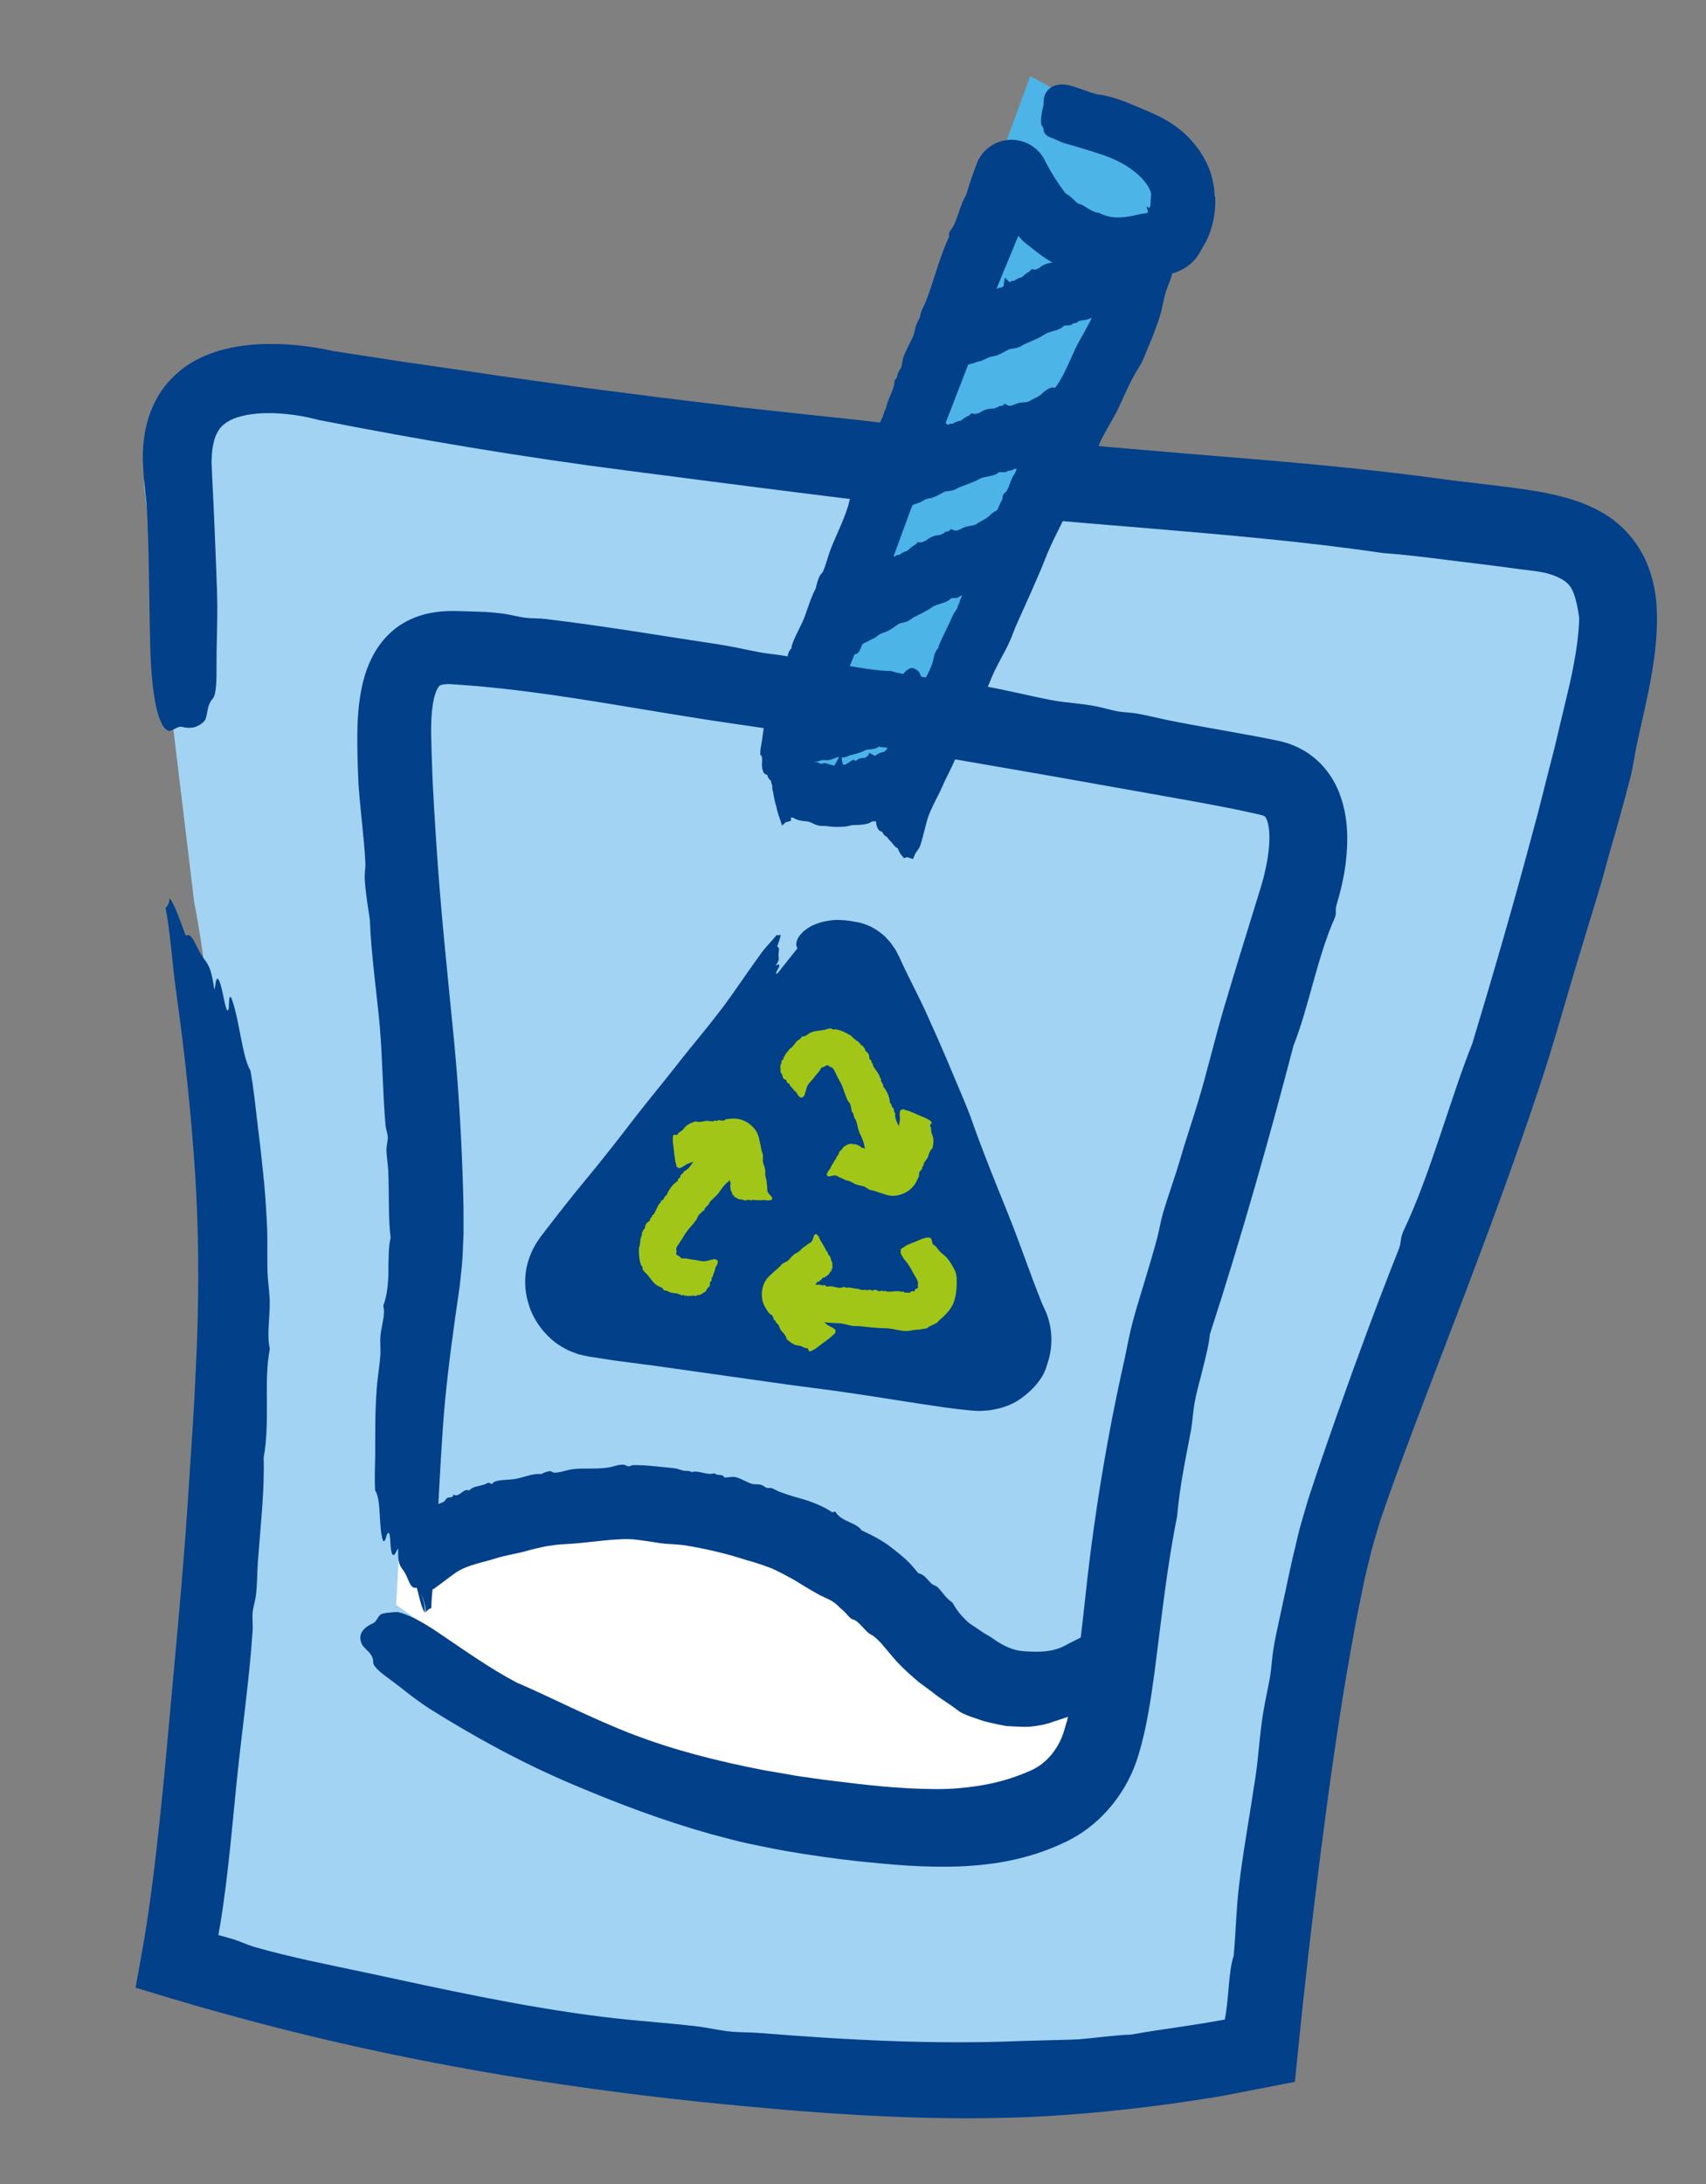
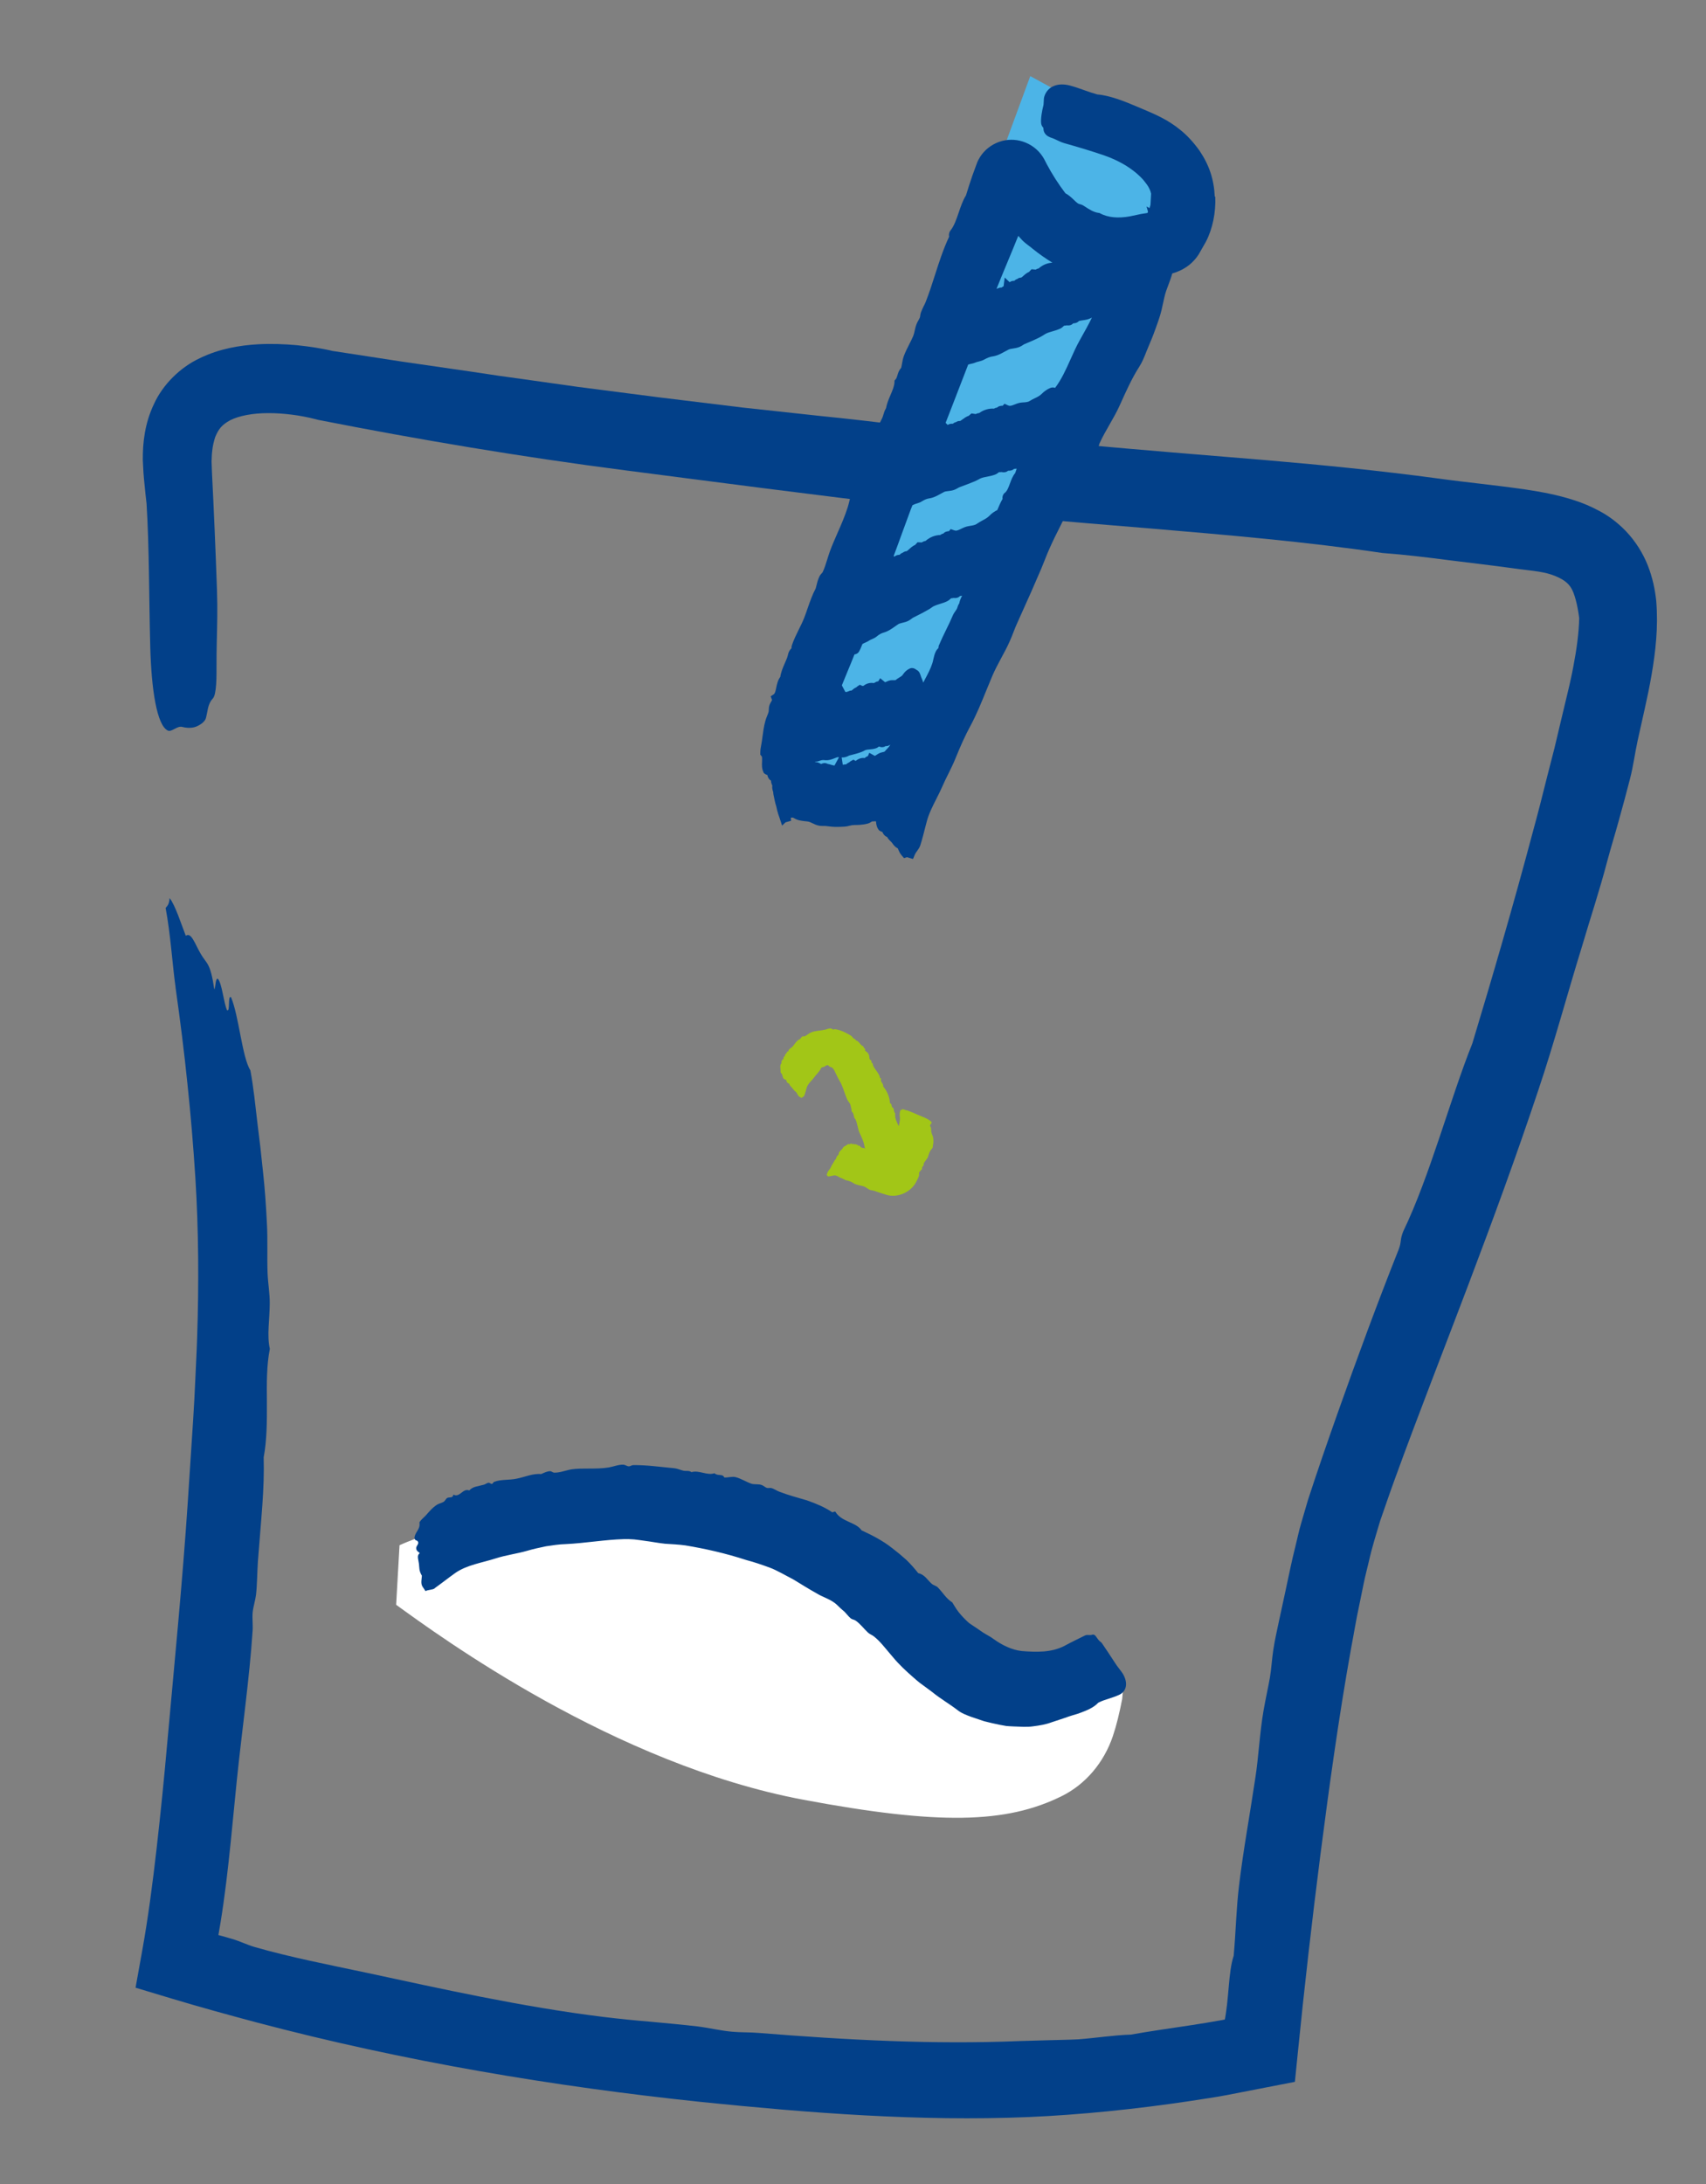
<svg xmlns="http://www.w3.org/2000/svg" width="100" height="128" viewBox="0 0 100 128" fill="none">
  <rect x="0" y="0" width="100" height="128" fill="#808080" stroke="none" />
  <g id="Layer_1" clip-path="url(#clip0_3801_6159)">
-     <path id="Vector" d="M11.394 52.937C11.394 52.937 13.846 64.612 12.877 83.024C12.399 92.163 10.92 109.155 9.735 115.579C9.735 115.579 45.627 126.599 72.679 120.854C72.679 120.854 74.004 97.01 76.724 89.23C80.422 78.654 89.228 61.182 93.385 41.615C95.597 31.206 90.997 31.996 82.968 30.999C70.233 29.422 43.343 28.289 18.119 22.886C18.119 22.886 8.071 19.833 8.454 28.555L11.391 52.937L11.394 52.937Z" fill="#A2D3F3" />
    <path id="Vector_2" d="M10.287 57.852C10.573 59.876 10.807 61.743 10.992 63.57C11.186 65.394 11.333 67.186 11.454 69.069C11.643 72.112 11.661 75.256 11.554 78.43C11.531 79.224 11.482 80.018 11.45 80.814C11.414 81.609 11.374 82.407 11.322 83.211C11.216 84.818 11.114 86.425 11.008 88.025C10.703 92.644 10.201 97.726 9.795 102.248C9.617 104.266 9.412 106.291 9.182 108.316C8.952 110.336 8.688 112.371 8.34 114.303L7.946 116.495L10.055 117.13C11.742 117.638 13.358 118.08 15.012 118.523C23.665 120.814 32.497 122.293 41.141 123.196C47.456 123.841 53.896 124.342 60.272 124.077C63.333 123.948 66.658 123.601 69.713 123.144C70.444 123.026 71.177 122.93 71.921 122.787C72.664 122.64 73.424 122.492 74.217 122.34L75.902 122.013L76.078 120.27C76.457 116.486 76.898 112.614 77.401 108.679C77.909 104.745 78.459 100.718 79.191 96.635C79.355 95.781 79.492 94.91 79.677 94.067L79.937 92.794C80.024 92.368 80.131 91.964 80.23 91.546C80.417 90.697 80.662 89.943 80.895 89.149C81.186 88.318 81.464 87.493 81.768 86.664C83.155 82.85 84.638 79.082 86.068 75.301C87.5 71.521 88.891 67.734 90.171 63.892C91.115 61.087 91.875 58.236 92.727 55.483C93.212 53.827 93.759 52.201 94.198 50.52C94.418 49.693 94.667 48.898 94.888 48.093C95.109 47.289 95.333 46.484 95.543 45.656C95.735 44.927 95.83 44.156 95.99 43.42L96.412 41.528C96.553 40.897 96.695 40.221 96.81 39.55C97.041 38.2 97.21 36.792 97.083 35.216C97.011 34.544 96.869 33.858 96.593 33.151C96.317 32.445 95.874 31.723 95.289 31.114C94.839 30.65 94.322 30.254 93.8 29.975C93.283 29.692 92.763 29.471 92.266 29.316C91.264 28.99 90.334 28.829 89.438 28.691C87.645 28.429 85.961 28.275 84.31 28.045C80.857 27.58 77.438 27.244 74.101 26.96C67.041 26.38 59.632 25.792 53.051 24.945C51.347 24.731 49.68 24.539 48.081 24.379C46.484 24.206 44.956 24.04 43.541 23.887C41.725 23.666 40.145 23.472 38.607 23.285C37.07 23.086 35.571 22.893 33.909 22.679C32.89 22.536 31.84 22.39 30.79 22.24C29.739 22.097 28.685 21.948 27.665 21.788C26.287 21.587 24.921 21.39 23.558 21.193C22.199 20.983 20.847 20.774 19.498 20.569L19.622 20.6C19.391 20.54 19.229 20.509 19.038 20.47C18.854 20.434 18.673 20.401 18.488 20.372C18.125 20.313 17.757 20.27 17.392 20.231C16.657 20.165 15.913 20.137 15.156 20.176C14.051 20.238 12.857 20.435 11.71 20.994C10.563 21.528 9.538 22.545 9.025 23.679C8.484 24.81 8.361 25.96 8.371 26.963C8.385 27.21 8.398 27.454 8.409 27.694C8.424 27.918 8.445 28.121 8.465 28.333C8.505 28.75 8.547 29.145 8.591 29.521C8.753 32.144 8.731 35.007 8.808 37.927C8.875 40.393 9.19 42.497 9.831 42.813C10.04 42.935 10.37 42.535 10.668 42.6C10.863 42.654 11.126 42.684 11.38 42.623C11.506 42.595 11.635 42.526 11.744 42.458C11.854 42.39 11.956 42.299 12.031 42.18C12.072 42.116 12.103 41.954 12.139 41.776C12.17 41.601 12.207 41.407 12.269 41.264C12.421 40.899 12.521 41.008 12.599 40.647C12.736 40.016 12.671 39.163 12.704 37.753C12.729 36.646 12.758 35.705 12.719 34.596C12.637 32.27 12.543 30.005 12.426 27.715L12.401 27.05C12.415 26.864 12.41 26.663 12.432 26.491C12.464 26.138 12.539 25.844 12.619 25.602C12.814 25.154 12.982 24.907 13.498 24.627C14.007 24.369 14.819 24.213 15.708 24.212C16.155 24.21 16.621 24.242 17.094 24.301C17.331 24.328 17.566 24.369 17.798 24.412L18.141 24.482L18.42 24.549L18.631 24.604C24.566 25.771 30.582 26.783 36.612 27.561C41.978 28.253 47.883 29.036 53.419 29.673C58.013 30.208 62.693 30.581 67.337 30.965C71.977 31.357 76.6 31.753 81.028 32.409C82.386 32.512 83.582 32.658 84.905 32.829C86.194 32.993 87.487 33.135 88.773 33.319C89.549 33.427 90.337 33.475 90.93 33.674C91.272 33.789 91.55 33.93 91.732 34.066C91.917 34.206 92.01 34.321 92.103 34.474C92.286 34.775 92.465 35.415 92.567 36.223C92.551 37.082 92.417 38.062 92.224 39.063C92.179 39.311 92.124 39.568 92.069 39.822C92.013 40.076 91.958 40.333 91.888 40.608C91.758 41.149 91.629 41.69 91.5 42.231C91.37 42.776 91.244 43.317 91.114 43.861L90.696 45.489C90.424 46.577 90.151 47.664 89.854 48.74C88.706 53.06 87.473 57.284 86.304 61.153C85.026 64.332 83.823 68.912 82.253 72.168C82.049 72.677 82.165 72.749 81.991 73.215C80.754 76.327 79.558 79.566 78.388 82.875C77.802 84.536 77.226 86.197 76.667 87.916L76.266 89.289C76.131 89.746 76.043 90.187 75.931 90.636C75.702 91.534 75.533 92.411 75.34 93.292C75.219 93.857 75.096 94.431 74.97 95.002C74.851 95.573 74.719 96.143 74.636 96.701C74.552 97.247 74.531 97.765 74.44 98.307C74.329 98.934 74.174 99.612 74.064 100.258C73.829 101.624 73.78 102.955 73.578 104.236C73.266 106.339 72.878 108.425 72.63 110.5C72.463 111.859 72.441 113.248 72.314 114.626C71.987 115.603 72.058 117.119 71.762 118.537C71.762 118.938 71.743 119.36 71.715 119.817L73.311 118.036C71.145 118.576 68.41 118.86 66.287 119.245C65.278 119.277 64.271 119.439 63.21 119.521C62.638 119.55 62.066 119.557 61.489 119.573C60.912 119.589 60.332 119.605 59.742 119.623C54.718 119.831 49.615 119.56 44.47 119.146C43.966 119.101 43.418 119.123 42.895 119.073C42.216 119.012 41.548 118.845 40.855 118.76C39.959 118.657 39.054 118.576 38.14 118.49C37.226 118.415 36.306 118.322 35.382 118.21C30.579 117.62 25.712 116.526 21.541 115.631C19.323 115.16 16.997 114.709 14.917 114.108C14.476 113.981 14.1 113.782 13.586 113.63C12.849 113.411 12.049 113.213 11.316 113.028L12.558 115.073C12.611 114.664 12.663 114.261 12.714 113.874C13.304 110.833 13.567 107.404 13.879 104.364C14.171 101.51 14.625 98.366 14.807 95.58C14.832 95.23 14.778 94.866 14.81 94.503C14.837 94.202 14.97 93.771 15.006 93.48C15.075 92.885 15.072 92.163 15.119 91.495C15.302 89.035 15.509 87.305 15.456 85.409C15.648 84.385 15.648 83.279 15.645 82.189C15.634 81.096 15.623 80.025 15.817 79.053C15.635 78.277 15.81 77.297 15.812 76.379C15.815 75.807 15.709 75.225 15.685 74.621C15.648 73.71 15.699 72.634 15.645 71.692C15.593 70.65 15.523 69.631 15.415 68.665C15.318 67.696 15.213 66.778 15.102 65.93C14.971 64.832 14.864 63.717 14.675 62.727C14.195 61.986 14.001 59.514 13.541 58.445C13.333 58.313 13.511 59.318 13.31 59.21C13.107 58.771 13.01 57.589 12.762 57.36C12.617 57.353 12.648 57.834 12.563 57.992C12.324 56.37 12.114 56.513 11.759 55.892C11.42 55.309 11.214 54.615 10.89 54.844C10.744 54.456 10.585 54.028 10.434 53.623C10.278 53.231 10.11 52.841 9.941 52.635C9.931 52.773 9.905 52.92 9.863 53C9.819 53.09 9.765 53.15 9.708 53.212C9.999 54.758 10.108 56.562 10.29 57.849L10.287 57.852Z" fill="#024089" />
    <path id="Vector_3" d="M23.224 94.056C25.78 95.906 36.008 103.404 47.095 105.48C55.024 106.965 58.992 106.882 62.252 105.258C63.629 104.573 64.71 103.303 65.234 101.746C65.442 101.131 65.617 100.403 65.778 99.581L65.844 98.849C65.844 98.849 60.742 102.772 54.892 96.601C41.286 82.259 23.419 90.562 23.419 90.562L23.221 94.049L23.224 94.056Z" fill="white" />
    <path id="Vector_4" d="M60.39 4.461L45.425 45.148L52.901 48.727L69.513 9.432L60.39 4.461Z" fill="#4CB4E7" />
    <path id="Vector_5" d="M71.206 11.528C71.158 10.508 70.883 9.679 70.31 8.828C69.951 8.327 69.556 7.904 69.175 7.605C68.456 7.013 67.696 6.693 66.958 6.381L66.665 6.257C65.943 5.947 65.034 5.587 64.321 5.536C64.084 5.472 63.84 5.386 63.58 5.295C63.307 5.196 63.022 5.096 62.722 5.014C62.002 4.823 61.415 5.064 61.222 5.632C61.186 5.742 61.182 5.855 61.179 5.965C61.174 6.052 61.173 6.139 61.154 6.205C61.09 6.451 60.99 6.95 61.031 7.248C61.05 7.363 61.111 7.439 61.155 7.485C61.161 7.499 61.16 7.508 61.163 7.538C61.168 7.6 61.171 7.703 61.245 7.813C61.36 7.982 61.519 8.039 61.657 8.086C61.711 8.104 61.77 8.126 61.835 8.157L61.928 8.201C62.074 8.273 62.223 8.344 62.405 8.396C63.241 8.63 63.99 8.859 64.69 9.096C65.342 9.323 65.932 9.625 66.392 9.976C66.607 10.135 66.808 10.315 66.999 10.523C67.15 10.711 67.296 10.885 67.374 11.064C67.421 11.155 67.454 11.252 67.474 11.354L67.438 12.004C67.416 12.073 67.397 12.139 67.382 12.196L67.206 12.103L67.292 12.408C67.292 12.408 67.28 12.432 67.276 12.445L67.26 12.482C67.158 12.496 67.034 12.514 66.882 12.542L66.24 12.678C65.549 12.807 64.947 12.75 64.493 12.509L64.444 12.482L64.389 12.477C64.096 12.431 63.873 12.288 63.567 12.089L63.528 12.063C63.442 12.007 63.354 11.979 63.281 11.96C63.253 11.951 63.209 11.941 63.178 11.918C63.099 11.863 63.022 11.788 62.942 11.71C62.805 11.578 62.653 11.435 62.449 11.326C62.039 10.785 61.662 10.195 61.358 9.621L61.201 9.316C61.173 9.265 61.142 9.217 61.111 9.169C60.977 8.966 60.8 8.779 60.603 8.632C59.794 8.032 58.719 8.046 57.929 8.666C57.745 8.811 57.576 8.997 57.448 9.199C57.373 9.315 57.322 9.42 57.285 9.507L56.998 10.29C56.862 10.682 56.737 11.075 56.622 11.452C56.437 11.743 56.318 12.101 56.2 12.445C56.067 12.838 55.931 13.242 55.713 13.511L55.675 13.569C55.613 13.689 55.619 13.8 55.635 13.872C55.296 14.589 55.045 15.368 54.802 16.125C54.636 16.644 54.465 17.178 54.264 17.687C54.231 17.771 54.191 17.855 54.148 17.935C54.089 18.056 54.029 18.18 53.982 18.311C53.959 18.377 53.947 18.45 53.937 18.517C53.934 18.553 53.927 18.591 53.919 18.61C53.902 18.657 53.872 18.702 53.849 18.749C53.81 18.813 53.776 18.878 53.747 18.943C53.678 19.099 53.644 19.257 53.613 19.393C53.59 19.508 53.564 19.612 53.527 19.699C53.458 19.861 53.379 20.019 53.297 20.177C53.191 20.387 53.08 20.607 52.992 20.835C52.928 21 52.897 21.169 52.87 21.328C52.856 21.411 52.842 21.49 52.823 21.563C52.695 21.694 52.644 21.86 52.607 21.986C52.579 22.081 52.552 22.169 52.505 22.223L52.433 22.307L52.429 22.42C52.42 22.629 52.313 22.881 52.199 23.149C52.092 23.401 51.981 23.66 51.935 23.927C51.855 24.056 51.815 24.185 51.781 24.305C51.763 24.368 51.744 24.431 51.716 24.493C51.68 24.57 51.641 24.645 51.602 24.722C51.531 24.855 51.458 24.99 51.402 25.143C51.236 25.588 51.05 26.037 50.872 26.473C50.669 26.966 50.459 27.474 50.274 27.984C50.244 28.062 50.234 28.139 50.225 28.2C50.223 28.229 50.215 28.273 50.211 28.286C50.199 28.317 50.169 28.36 50.139 28.405C50.094 28.472 50.042 28.545 50.005 28.639C49.91 28.863 49.854 29.097 49.798 29.325C49.766 29.458 49.731 29.594 49.691 29.726C49.527 30.248 49.304 30.758 49.084 31.256C48.925 31.623 48.771 31.968 48.647 32.309C48.591 32.466 48.541 32.626 48.491 32.787C48.405 33.063 48.323 33.324 48.216 33.544C48.208 33.556 48.194 33.568 48.184 33.58C48.141 33.628 48.08 33.69 48.032 33.786C47.937 33.981 47.886 34.194 47.84 34.383L47.815 34.484C47.617 34.852 47.476 35.262 47.337 35.66C47.271 35.852 47.206 36.043 47.135 36.221C47.051 36.437 46.941 36.656 46.826 36.888C46.676 37.192 46.522 37.504 46.419 37.818C46.4 37.881 46.395 37.939 46.393 37.997C46.355 38.032 46.308 38.08 46.274 38.142C46.22 38.237 46.194 38.338 46.174 38.427C46.163 38.468 46.153 38.512 46.136 38.553C46.09 38.675 46.041 38.783 45.997 38.883C45.887 39.138 45.78 39.384 45.739 39.668C45.588 39.871 45.541 40.109 45.501 40.303C45.46 40.503 45.432 40.63 45.352 40.694L45.174 40.81L45.255 41.024C45.253 41.04 45.223 41.086 45.208 41.117C45.173 41.179 45.127 41.255 45.1 41.343C45.069 41.441 45.066 41.538 45.063 41.615C45.059 41.653 45.062 41.696 45.053 41.718C45.033 41.797 45.001 41.874 44.967 41.956C44.93 42.052 44.888 42.152 44.864 42.247C44.772 42.578 44.73 42.907 44.691 43.201L44.66 43.428C44.651 43.498 44.638 43.568 44.625 43.638C44.596 43.788 44.565 43.947 44.567 44.111L44.566 44.231L44.645 44.322C44.68 44.364 44.672 44.519 44.669 44.635C44.658 44.818 44.649 45.031 44.741 45.23L44.776 45.31L44.849 45.362C44.873 45.38 44.919 45.407 44.982 45.423C44.999 45.521 45.038 45.628 45.143 45.718L45.195 45.752C45.193 45.775 45.195 45.794 45.199 45.82L45.205 45.856C45.225 45.955 45.25 46.006 45.27 46.03C45.261 46.104 45.258 46.172 45.285 46.3C45.302 46.36 45.315 46.397 45.325 46.43C45.324 46.517 45.344 46.612 45.37 46.721L45.406 46.893C45.433 47.025 45.452 47.104 45.51 47.287L45.516 47.323C45.542 47.435 45.56 47.524 45.615 47.704C45.63 47.747 45.659 47.824 45.684 47.904L45.844 48.387L46.046 48.195L46.371 48.105L46.355 47.922C46.384 47.925 46.413 47.921 46.446 47.914C46.462 47.916 46.513 47.927 46.553 47.953C46.751 48.081 46.969 48.103 47.183 48.129C47.26 48.136 47.337 48.143 47.41 48.159C47.461 48.17 47.535 48.206 47.61 48.242C47.727 48.298 47.861 48.365 48.01 48.391C48.102 48.409 48.193 48.407 48.27 48.408C48.309 48.408 48.348 48.405 48.387 48.409C48.438 48.413 48.489 48.418 48.54 48.426C48.668 48.441 48.799 48.459 48.938 48.462C49.151 48.464 49.339 48.459 49.521 48.446C49.622 48.439 49.712 48.415 49.791 48.396C49.837 48.384 49.887 48.372 49.943 48.364C50.031 48.353 50.121 48.351 50.212 48.35C50.264 48.348 50.312 48.349 50.377 48.345C50.54 48.331 50.704 48.313 50.866 48.269C50.962 48.242 51.034 48.194 51.089 48.16C51.099 48.155 51.11 48.146 51.12 48.14L51.136 48.142C51.175 48.142 51.227 48.143 51.289 48.133C51.305 48.134 51.327 48.136 51.349 48.142C51.358 48.268 51.371 48.441 51.489 48.61L51.526 48.662L51.578 48.695C51.617 48.722 51.667 48.745 51.724 48.76C51.749 48.837 51.8 48.925 51.896 48.999L51.945 49.029C51.964 49.037 51.983 49.045 52.001 49.054C52.053 49.158 52.131 49.233 52.184 49.287C52.208 49.308 52.232 49.333 52.258 49.361C52.285 49.389 52.305 49.417 52.322 49.444C52.388 49.535 52.466 49.639 52.63 49.727C52.629 49.731 52.632 49.737 52.635 49.741C52.679 49.855 52.735 49.996 52.852 50.132L52.992 50.294L53.162 50.238C53.188 50.24 53.213 50.252 53.241 50.261L53.518 50.344L53.63 50.076C53.654 50.017 53.703 49.947 53.754 49.88C53.828 49.777 53.905 49.668 53.946 49.539C54.059 49.184 54.14 48.858 54.219 48.548C54.254 48.415 54.285 48.286 54.323 48.15C54.441 47.698 54.658 47.268 54.889 46.814C55.015 46.567 55.141 46.313 55.255 46.052C55.353 45.824 55.468 45.592 55.586 45.357C55.732 45.06 55.882 44.757 56.003 44.457C56.311 43.693 56.585 43.093 56.872 42.563C57.24 41.882 57.531 41.164 57.813 40.468C57.93 40.178 58.049 39.892 58.169 39.608C58.32 39.253 58.51 38.902 58.693 38.559C58.867 38.239 59.046 37.906 59.196 37.563C59.273 37.396 59.34 37.214 59.411 37.036C59.479 36.861 59.546 36.687 59.623 36.522L59.881 35.947C60.256 35.118 60.641 34.257 61.03 33.341C61.104 33.163 61.175 32.986 61.247 32.804C61.335 32.58 61.423 32.355 61.523 32.138C61.722 31.687 61.946 31.241 62.163 30.811C62.38 30.378 62.604 29.93 62.806 29.479C62.876 29.32 62.929 29.16 62.982 29.003C63.043 28.821 63.1 28.652 63.179 28.5C63.218 28.423 63.264 28.346 63.309 28.27C63.374 28.162 63.435 28.058 63.49 27.947C63.526 27.869 63.578 27.796 63.634 27.714C63.694 27.622 63.757 27.531 63.808 27.432C63.851 27.349 63.869 27.263 63.881 27.202C63.883 27.18 63.884 27.161 63.896 27.142C63.965 26.977 64.057 26.817 64.153 26.648C64.211 26.547 64.268 26.448 64.323 26.347C64.37 26.257 64.394 26.169 64.417 26.093C64.43 26.049 64.441 26.008 64.461 25.965C64.622 25.607 64.829 25.248 65.028 24.9C65.236 24.534 65.454 24.159 65.628 23.771L65.688 23.64C66.019 22.901 66.366 22.14 66.768 21.513C66.956 21.223 67.073 20.923 67.178 20.655C67.212 20.567 67.245 20.483 67.282 20.402C67.462 19.979 67.59 19.67 67.729 19.278L67.776 19.147C67.849 18.943 67.923 18.736 67.986 18.532C68.064 18.284 68.119 18.03 68.17 17.789C68.225 17.529 68.28 17.281 68.355 17.052C68.4 16.92 68.45 16.789 68.501 16.658C68.581 16.448 68.658 16.235 68.713 16.027C68.895 15.976 69.099 15.9 69.33 15.779C69.599 15.628 69.818 15.457 69.987 15.265C70.105 15.14 70.197 15.013 70.265 14.906L70.691 14.158C71.078 13.411 71.274 12.452 71.235 11.524L71.206 11.528ZM49.789 44.675C49.702 44.709 49.632 44.764 49.59 44.799C49.546 44.795 49.506 44.801 49.47 44.811C49.447 44.809 49.424 44.816 49.401 44.821L49.336 44.391C49.404 44.397 49.478 44.394 49.558 44.373C49.627 44.353 49.688 44.326 49.735 44.301C49.752 44.293 49.769 44.285 49.779 44.279L49.892 44.251C50.09 44.2 50.292 44.151 50.51 44.067C50.56 44.049 50.607 44.024 50.655 43.999C50.685 43.982 50.713 43.965 50.746 43.956C50.809 43.935 50.884 43.929 50.969 43.921C51.086 43.912 51.217 43.901 51.353 43.852C51.42 43.829 51.469 43.794 51.514 43.756C51.524 43.757 51.533 43.758 51.546 43.759C51.59 43.776 51.659 43.798 51.741 43.789C51.79 43.784 51.849 43.77 51.908 43.727C51.93 43.729 51.953 43.731 51.973 43.726C52.057 43.721 52.121 43.688 52.167 43.653C52.173 43.654 52.176 43.654 52.183 43.655C52.14 43.732 52.086 43.801 52.011 43.875C51.961 43.929 51.908 43.979 51.86 44.043C51.839 44.063 51.733 44.086 51.661 44.102C51.528 44.136 51.431 44.208 51.356 44.256C51.328 44.276 51.287 44.302 51.272 44.297L50.954 44.12L50.872 44.316C50.872 44.316 50.852 44.321 50.842 44.326C50.799 44.342 50.748 44.366 50.705 44.414C50.695 44.42 50.685 44.422 50.675 44.428C50.502 44.399 50.319 44.464 50.162 44.592C50.156 44.591 50.149 44.59 50.146 44.593L50.026 44.521L49.863 44.613C49.832 44.63 49.807 44.65 49.786 44.674L49.789 44.675ZM49.113 40.754C49.113 40.754 49.114 40.75 49.114 40.747L49.113 40.754ZM59.512 27.718C59.359 27.902 59.275 28.127 59.197 28.343C59.115 28.569 59.035 28.781 58.896 28.888L58.854 28.92L58.824 28.966C58.783 29.027 58.746 29.12 58.767 29.239C58.648 29.448 58.548 29.669 58.459 29.893C58.287 29.978 58.132 30.084 57.996 30.227C57.882 30.346 57.743 30.421 57.583 30.506C57.475 30.565 57.359 30.628 57.245 30.709C57.145 30.781 56.971 30.804 56.791 30.833C56.611 30.859 56.465 30.93 56.333 30.995C56.137 31.091 56.054 31.122 55.941 31.083L55.724 31.009L55.626 31.132C55.581 31.135 55.522 31.139 55.455 31.162C55.385 31.185 55.333 31.226 55.3 31.268C55.224 31.284 55.163 31.317 55.118 31.355C54.807 31.363 54.502 31.484 54.249 31.704C54.158 31.715 54.083 31.757 54.031 31.791L53.783 31.781L53.683 31.892C53.683 31.892 53.661 31.919 53.65 31.931C53.502 31.995 53.383 32.101 53.291 32.187C53.242 32.231 53.192 32.275 53.151 32.303C53.092 32.308 53.007 32.323 52.924 32.386C52.92 32.389 52.917 32.392 52.913 32.395C52.833 32.42 52.774 32.467 52.734 32.515C52.67 32.516 52.588 32.528 52.506 32.569C52.476 32.585 52.448 32.605 52.427 32.626L52.382 32.59C52.551 32.143 52.714 31.695 52.873 31.254C53.045 30.781 53.217 30.311 53.391 29.845C53.421 29.767 53.457 29.686 53.487 29.608C53.52 29.595 53.557 29.582 53.591 29.562C53.632 29.54 53.682 29.529 53.728 29.513C53.825 29.483 53.941 29.448 54.044 29.38C54.191 29.287 54.322 29.234 54.45 29.213C54.719 29.176 54.943 29.05 55.141 28.939C55.212 28.9 55.284 28.861 55.348 28.828C55.406 28.801 55.49 28.792 55.582 28.781C55.699 28.769 55.833 28.752 55.968 28.696C56.025 28.672 56.086 28.639 56.144 28.605C56.178 28.586 56.212 28.563 56.246 28.553L56.433 28.483C56.674 28.394 56.921 28.303 57.187 28.188C57.244 28.161 57.302 28.131 57.357 28.1C57.408 28.072 57.455 28.044 57.505 28.026C57.616 27.984 57.738 27.96 57.866 27.936C58.014 27.907 58.169 27.876 58.329 27.816C58.42 27.782 58.486 27.73 58.535 27.689C58.542 27.683 58.549 27.677 58.559 27.672C58.594 27.675 58.646 27.676 58.705 27.665C58.752 27.676 58.826 27.689 58.911 27.674C58.99 27.662 59.048 27.625 59.09 27.587C59.09 27.587 59.093 27.587 59.097 27.587C59.145 27.588 59.191 27.586 59.24 27.578C59.332 27.563 59.394 27.52 59.439 27.482C59.482 27.473 59.537 27.472 59.595 27.47C59.569 27.549 59.536 27.63 59.513 27.709L59.512 27.718ZM60.893 15.729C60.831 15.739 60.77 15.763 60.705 15.802L60.465 15.78L60.358 15.894C60.344 15.905 60.333 15.921 60.325 15.933C60.184 15.991 60.075 16.088 59.987 16.168C59.945 16.206 59.899 16.247 59.862 16.269C59.803 16.271 59.715 16.282 59.635 16.346C59.635 16.346 59.631 16.349 59.628 16.352C59.555 16.371 59.5 16.412 59.46 16.456C59.399 16.454 59.324 16.464 59.246 16.499C59.222 16.509 59.202 16.524 59.181 16.538L58.892 16.266L58.827 16.778C58.783 16.8 58.742 16.822 58.707 16.854C58.652 16.849 58.58 16.859 58.506 16.894C58.479 16.908 58.445 16.921 58.412 16.931C58.629 16.391 58.848 15.855 59.066 15.335C59.272 14.839 59.483 14.334 59.687 13.823C59.769 13.914 59.852 14.005 59.937 14.097C60.053 14.211 60.177 14.306 60.295 14.395C60.374 14.453 60.453 14.512 60.54 14.588C60.926 14.897 61.306 15.161 61.689 15.396C61.4 15.409 61.122 15.523 60.89 15.725L60.893 15.729ZM48.028 44.594C48.145 44.549 48.237 44.538 48.3 44.547C48.556 44.586 48.767 44.502 48.938 44.433C48.988 44.412 49.042 44.391 49.088 44.379C49.102 44.373 49.14 44.377 49.178 44.384L48.912 44.87C48.88 44.858 48.849 44.852 48.816 44.849C48.794 44.847 48.763 44.838 48.722 44.824C48.665 44.806 48.593 44.78 48.51 44.77C48.504 44.769 48.498 44.762 48.489 44.758C48.346 44.69 48.216 44.734 48.131 44.778C48.125 44.777 48.122 44.77 48.116 44.77C48.048 44.728 47.953 44.674 47.831 44.663C47.815 44.662 47.805 44.661 47.792 44.66C47.787 44.653 47.778 44.646 47.769 44.638C47.843 44.639 47.931 44.634 48.025 44.597L48.028 44.594ZM55.047 37.789C55.019 37.854 55.013 37.918 55.007 37.982C55.007 37.986 55 37.988 54.997 37.991C54.954 38.033 54.901 38.089 54.858 38.173C54.779 38.33 54.741 38.498 54.708 38.647C54.691 38.727 54.675 38.806 54.648 38.881C54.55 39.189 54.39 39.489 54.238 39.776C54.196 39.856 54.156 39.933 54.117 40.007C54.102 39.957 54.087 39.911 54.074 39.874C54.062 39.834 54.048 39.807 54.035 39.777C54.026 39.76 54.018 39.743 54.008 39.716C53.992 39.676 53.982 39.642 53.972 39.612C53.953 39.562 53.941 39.519 53.925 39.482C53.89 39.401 53.834 39.306 53.713 39.253C53.577 39.147 53.44 39.125 53.312 39.188C53.156 39.261 53.029 39.376 52.921 39.541C52.873 39.611 52.818 39.648 52.712 39.709C52.637 39.754 52.565 39.8 52.498 39.858C52.471 39.869 52.378 39.864 52.336 39.863C52.175 39.855 52.047 39.912 51.956 39.955C51.929 39.969 51.885 39.987 51.876 39.98L51.593 39.748L51.48 39.932C51.48 39.932 51.45 39.935 51.434 39.937C51.388 39.946 51.331 39.967 51.278 40.011C51.255 40.015 51.235 40.023 51.215 40.034C51.005 39.999 50.796 40.051 50.619 40.191C50.599 40.192 50.576 40.197 50.556 40.204L50.401 40.132L50.25 40.232C50.226 40.249 50.205 40.267 50.183 40.287C50.076 40.333 49.992 40.406 49.939 40.453C49.932 40.459 49.925 40.468 49.914 40.473C49.84 40.47 49.784 40.491 49.739 40.516C49.706 40.522 49.673 40.536 49.639 40.555C49.61 40.553 49.584 40.55 49.552 40.554L49.347 40.167C49.459 39.889 49.575 39.609 49.691 39.325C49.827 39.004 49.96 38.676 50.086 38.355C50.233 38.336 50.314 38.256 50.356 38.185C50.417 38.078 50.459 37.975 50.501 37.872C50.517 37.831 50.534 37.791 50.543 37.766C50.558 37.734 50.606 37.71 50.707 37.667C50.784 37.632 50.875 37.595 50.954 37.537C50.996 37.509 51.046 37.491 51.093 37.469C51.191 37.426 51.302 37.378 51.406 37.29C51.529 37.185 51.665 37.11 51.801 37.074C52.063 37 52.274 36.848 52.464 36.713C52.53 36.664 52.595 36.618 52.66 36.578C52.715 36.545 52.801 36.526 52.89 36.502C53.006 36.474 53.138 36.444 53.267 36.374C53.321 36.344 53.377 36.303 53.432 36.263C53.463 36.24 53.495 36.214 53.529 36.197L53.691 36.115C53.928 35.997 54.172 35.874 54.431 35.722C54.486 35.692 54.541 35.655 54.593 35.617C54.641 35.583 54.686 35.551 54.733 35.527C54.841 35.475 54.961 35.437 55.088 35.397C55.234 35.352 55.384 35.304 55.533 35.23C55.617 35.186 55.681 35.127 55.727 35.086C55.737 35.077 55.744 35.068 55.751 35.062C55.751 35.062 55.751 35.062 55.751 35.065C55.787 35.062 55.839 35.06 55.898 35.046C55.946 35.05 56.02 35.057 56.103 35.035C56.179 35.013 56.235 34.973 56.274 34.931C56.274 34.931 56.28 34.932 56.284 34.932C56.319 34.929 56.359 34.923 56.395 34.913C56.328 35.046 56.257 35.191 56.229 35.36C56.166 35.448 56.138 35.543 56.116 35.609C56.107 35.637 56.097 35.672 56.09 35.681C56.067 35.721 56.041 35.761 56.012 35.8C55.956 35.882 55.889 35.973 55.844 36.085C55.733 36.35 55.606 36.607 55.475 36.877C55.328 37.177 55.178 37.487 55.046 37.805L55.047 37.789ZM61.845 22.733C61.773 22.707 61.677 22.692 61.566 22.737C61.381 22.814 61.216 22.928 61.056 23.088C60.949 23.198 60.818 23.261 60.662 23.337C60.554 23.389 60.449 23.441 60.343 23.509C60.25 23.569 60.087 23.58 59.919 23.588C59.746 23.598 59.599 23.656 59.468 23.709C59.273 23.785 59.197 23.807 59.098 23.763L58.88 23.662L58.773 23.782C58.731 23.778 58.676 23.78 58.61 23.797C58.54 23.813 58.486 23.847 58.447 23.885C58.371 23.895 58.311 23.918 58.266 23.95C57.964 23.929 57.659 24.018 57.396 24.208C57.331 24.212 57.261 24.231 57.19 24.267L56.945 24.229L56.829 24.328C56.829 24.328 56.804 24.352 56.794 24.364C56.644 24.412 56.522 24.504 56.422 24.576C56.373 24.614 56.322 24.651 56.281 24.674C56.223 24.668 56.135 24.677 56.046 24.733C56.046 24.733 56.039 24.736 56.039 24.739C55.96 24.755 55.898 24.791 55.856 24.836C55.791 24.83 55.714 24.833 55.63 24.864C55.6 24.874 55.576 24.891 55.552 24.905L55.43 24.785C55.435 24.769 55.443 24.75 55.448 24.734L55.763 23.925C56.087 23.091 56.419 22.238 56.752 21.366C56.786 21.353 56.832 21.345 56.888 21.33C56.977 21.312 57.08 21.289 57.184 21.244C57.234 21.222 57.294 21.208 57.35 21.194C57.459 21.168 57.578 21.137 57.697 21.07C57.884 20.967 58.028 20.912 58.166 20.892C58.451 20.853 58.689 20.723 58.897 20.605C58.971 20.564 59.046 20.522 59.121 20.487C59.185 20.457 59.273 20.442 59.371 20.428C59.493 20.41 59.627 20.387 59.765 20.331C59.829 20.305 59.894 20.265 59.956 20.225C59.99 20.203 60.021 20.18 60.055 20.166L60.196 20.108C60.458 19.996 60.727 19.884 61.008 19.735C61.066 19.704 61.121 19.671 61.176 19.634C61.227 19.602 61.275 19.568 61.329 19.544C61.437 19.492 61.56 19.458 61.686 19.421C61.839 19.376 61.995 19.332 62.154 19.256C62.238 19.215 62.302 19.156 62.348 19.112C62.362 19.1 62.376 19.085 62.39 19.073C62.39 19.073 62.376 19.082 62.376 19.088C62.415 19.085 62.467 19.084 62.523 19.069C62.571 19.073 62.648 19.08 62.734 19.059C62.814 19.037 62.866 18.993 62.905 18.951C62.908 18.952 62.912 18.952 62.915 18.952C62.961 18.947 63.01 18.942 63.056 18.93C63.145 18.905 63.205 18.856 63.244 18.814C63.304 18.797 63.379 18.784 63.461 18.772C63.605 18.753 63.769 18.729 63.928 18.652L63.996 18.616C63.996 18.616 64.002 18.614 64.006 18.611C63.808 19.02 63.577 19.432 63.349 19.838L63.315 19.897C63.1 20.278 62.918 20.682 62.744 21.074C62.473 21.68 62.214 22.252 61.837 22.745L61.845 22.733Z" fill="#024089" />
    <g id="Group">
-       <path id="Vector_6" d="M61.391 77.112C61.362 77.009 61.334 76.954 61.305 76.887L61.216 76.692C61.156 76.564 61.097 76.432 61.041 76.294C60.365 74.611 59.761 72.801 59.079 71.117C58.359 69.335 57.594 67.459 56.997 65.754C56.688 64.869 56.316 64.05 56.018 63.331C55.633 62.408 55.347 61.729 54.977 60.891C54.748 60.376 54.503 59.833 54.271 59.314C53.798 58.282 53.266 57.304 52.804 56.289L52.717 56.1L52.605 55.88L52.489 55.659L52.346 55.453L52.202 55.249C52.15 55.183 52.09 55.126 52.035 55.062L51.867 54.882C51.807 54.825 51.74 54.777 51.68 54.724C51.181 54.31 50.6 54.086 50.13 54.028C49.727 53.943 49.301 53.899 48.859 53.923C48.422 53.965 47.967 54.063 47.553 54.278C47.38 54.366 47.228 54.482 47.092 54.589C46.968 54.714 46.866 54.837 46.791 54.953C46.658 55.206 46.636 55.418 46.737 55.553C46.74 55.556 46.749 55.561 46.752 55.564C46.752 55.564 46.752 55.564 46.752 55.567L45.586 57.034C45.547 57.063 45.51 57.082 45.49 57.048C45.504 56.9 45.723 56.658 45.679 56.538C45.628 56.488 45.535 56.583 45.471 56.584C45.73 56.216 45.627 56.174 45.635 55.949C45.641 55.733 45.729 55.55 45.557 55.476C45.627 55.243 45.747 54.982 45.756 54.776C45.664 54.833 45.594 54.817 45.525 54.797C45.247 55.154 44.882 55.506 44.668 55.8C43.997 56.726 43.461 57.506 42.861 58.36C41.889 59.741 40.715 61.083 39.633 62.47C38.855 63.467 37.961 64.534 37.203 65.517C36.258 66.751 35.279 68.002 34.271 69.217C33.506 70.141 32.768 71.083 32.04 72.027L31.769 72.381L31.7 72.471L31.61 72.599L31.439 72.855C31.22 73.204 31.056 73.587 30.94 73.984C30.713 74.781 30.74 75.628 30.973 76.389C31.132 76.953 31.418 77.477 31.788 77.933C32.157 78.39 32.619 78.787 33.154 79.055C33.283 79.131 33.42 79.189 33.558 79.24C33.696 79.288 33.836 79.356 33.978 79.385L34.409 79.485C34.545 79.513 34.629 79.524 34.74 79.54C35.161 79.604 35.579 79.671 35.997 79.734C36.802 79.839 37.677 79.956 38.483 80.061C40.96 80.413 43.453 80.763 46.138 81.143C47.097 81.268 48.061 81.397 49.017 81.522C51.217 81.832 53.359 82.203 55.52 82.507C55.916 82.562 56.31 82.604 56.704 82.646L56.855 82.659L57.047 82.676C57.176 82.685 57.304 82.693 57.434 82.695C57.694 82.673 57.953 82.677 58.203 82.619C58.808 82.514 59.406 82.297 59.902 81.921C60.391 81.558 60.812 81.143 61.122 80.608C61.185 80.488 61.248 80.364 61.295 80.236C61.336 80.104 61.38 79.975 61.42 79.846C61.706 78.967 61.698 77.98 61.394 77.121L61.391 77.112Z" fill="#024089" />
      <g id="Group_2">
-         <path id="Vector_7" d="M56.067 74.851C56.065 74.731 56.033 74.615 55.991 74.511C55.949 74.407 55.891 74.298 55.868 74.261C55.793 74.124 55.737 74.026 55.651 73.911C55.596 73.838 55.541 73.762 55.482 73.696C55.359 73.558 55.175 73.448 55.058 73.312C54.943 73.182 54.868 73.013 54.703 72.944C54.627 72.856 54.635 72.724 54.59 72.613C54.55 72.519 54.385 72.488 54.071 72.599C53.971 72.635 53.832 72.707 53.695 72.759C53.511 72.827 53.212 72.948 53.076 73.02C53.039 73.04 53.03 73.065 52.979 73.099C52.91 73.141 52.867 73.154 52.832 73.183C52.773 73.232 52.809 73.258 52.8 73.322C52.796 73.373 52.782 73.421 52.801 73.461C52.882 73.637 52.984 73.794 53.119 73.949C53.356 74.222 53.479 74.547 53.669 74.845C53.729 74.935 53.782 75.059 53.81 75.149C53.816 75.182 53.809 75.223 53.8 75.255C53.786 75.308 53.813 75.363 53.814 75.421C53.816 75.476 53.781 75.541 53.675 75.528C53.696 75.582 53.647 75.551 53.633 75.566C53.626 75.572 53.655 75.614 53.648 75.623C53.627 75.64 53.575 75.603 53.606 75.693C53.451 75.65 53.406 75.682 53.296 75.791C53.285 75.765 53.28 75.754 53.27 75.757C53.264 75.756 53.196 75.757 53.16 75.76C53.072 75.765 52.985 75.76 52.922 75.667C52.901 75.659 52.892 75.723 52.87 75.718C52.604 75.61 52.286 75.73 51.998 75.697C51.95 75.693 51.908 75.654 51.86 75.656C51.837 75.654 51.812 75.687 51.789 75.685C51.764 75.683 51.741 75.652 51.712 75.646C51.655 75.631 51.591 75.693 51.541 75.679C51.456 75.658 51.377 75.596 51.29 75.589C51.233 75.583 51.169 75.645 51.107 75.653C51.081 75.544 51.003 75.653 50.952 75.574C50.832 75.686 50.707 75.533 50.586 75.619C50.552 75.571 50.5 75.611 50.456 75.598C50.409 75.58 50.367 75.544 50.315 75.54C50.103 75.527 49.895 75.463 49.676 75.453C49.654 75.451 49.628 75.484 49.606 75.482C49.577 75.48 49.555 75.433 49.527 75.427C49.454 75.411 49.368 75.464 49.287 75.473C49.077 75.5 48.883 75.392 48.703 75.385C48.606 75.383 48.502 75.422 48.415 75.385C48.397 75.377 48.388 75.328 48.366 75.319C48.319 75.302 48.262 75.329 48.212 75.341C48.096 75.269 47.947 75.311 47.822 75.293C47.809 75.292 47.794 75.284 47.781 75.283C47.801 75.272 47.819 75.26 47.833 75.242C47.869 75.2 47.883 75.121 47.939 75.11C47.952 75.108 47.988 75.14 48.001 75.135C48.031 75.127 48.035 75.079 48.045 75.048C48.135 75.046 48.163 74.949 48.219 74.902C48.272 74.858 48.38 74.878 48.418 74.816C48.422 74.807 48.406 74.77 48.413 74.767C48.419 74.765 48.455 74.797 48.465 74.798C48.481 74.799 48.477 74.763 48.492 74.752C48.537 74.714 48.594 74.722 48.58 74.627C48.694 74.699 48.586 74.46 48.713 74.552C48.666 74.46 48.733 74.508 48.745 74.487C48.752 74.475 48.731 74.424 48.736 74.405C48.742 74.377 48.774 74.376 48.783 74.351C48.804 74.295 48.79 74.197 48.787 74.125C48.785 74.077 48.794 74.048 48.783 73.989C48.67 73.805 48.727 73.784 48.65 73.631C48.596 73.552 48.599 73.598 48.547 73.519C48.508 73.447 48.544 73.447 48.484 73.355C48.444 73.299 48.425 73.294 48.393 73.256C48.41 73.212 48.346 73.129 48.279 73.013C48.215 72.9 48.203 72.854 48.093 72.712C48.055 72.627 48.036 72.558 47.974 72.452C47.947 72.43 47.903 72.378 47.862 72.326C47.834 72.355 47.759 72.329 47.743 72.36C47.692 72.459 47.663 72.563 47.628 72.67C47.567 72.839 47.393 72.869 47.28 72.975C47.199 73.052 47.079 73.096 47.003 73.18C46.91 73.284 46.808 73.379 46.676 73.441C46.48 73.533 46.356 73.723 46.208 73.865C46.098 73.971 45.934 74.001 45.821 74.101C45.769 74.148 45.723 74.222 45.67 74.269C45.586 74.342 45.502 74.415 45.418 74.489C45.305 74.592 45.189 74.701 45.062 74.816C44.82 75.062 44.69 75.396 44.661 75.717C44.644 75.903 44.66 76.092 44.708 76.274C44.732 76.364 44.766 76.454 44.807 76.535C44.83 76.576 44.851 76.62 44.874 76.657L44.931 76.747C44.981 76.829 45.035 76.911 45.1 76.982C45.147 77.034 45.242 77.053 45.276 77.111C45.299 77.145 45.301 77.194 45.327 77.228C45.35 77.26 45.342 77.317 45.361 77.351C45.37 77.365 45.409 77.362 45.421 77.373C45.465 77.415 45.478 77.485 45.506 77.535C45.521 77.556 45.559 77.56 45.577 77.578C45.682 77.697 45.704 77.893 45.813 78.009C45.928 78.136 46.059 78.261 46.098 78.433C46.119 78.522 46.203 78.555 46.258 78.602C46.326 78.663 46.378 78.703 46.458 78.746C46.507 78.773 46.556 78.8 46.613 78.822C46.722 78.864 46.89 78.863 46.993 78.907C47.096 78.949 47.166 79.03 47.313 79.01C47.382 79.039 47.377 79.126 47.421 79.182C47.456 79.227 47.602 79.185 47.874 78.993C47.958 78.929 48.083 78.834 48.201 78.744C48.36 78.629 48.62 78.436 48.735 78.337C48.767 78.31 48.775 78.292 48.817 78.25C48.874 78.197 48.915 78.172 48.944 78.139C48.994 78.082 48.962 78.082 48.969 78.034C48.972 77.999 48.982 77.964 48.965 77.943C48.888 77.862 48.797 77.796 48.675 77.749C48.519 77.687 48.418 77.584 48.307 77.487C48.619 77.544 48.94 77.534 49.245 77.558C49.505 77.578 49.754 77.688 50.013 77.714C50.138 77.725 50.275 77.712 50.4 77.726C50.781 77.767 51.162 77.811 51.58 77.836C51.728 77.843 51.88 77.837 52.028 77.85C52.198 77.865 52.363 77.896 52.528 77.931L52.776 77.975C52.866 77.99 52.916 78.001 53.081 78.009C53.283 78.021 53.474 77.951 53.659 77.938C53.77 77.929 53.886 77.933 53.998 77.904C54.108 77.875 54.22 77.882 54.33 77.847C54.377 77.828 54.411 77.776 54.455 77.754C54.604 77.674 54.768 77.618 54.912 77.527C54.973 77.491 55.009 77.42 55.061 77.376C55.226 77.229 55.404 77.083 55.564 76.888C55.716 76.707 55.847 76.506 55.919 76.286C56.077 75.818 56.091 75.309 56.077 74.845L56.067 74.851Z" fill="#A2C617" />
-         <path id="Vector_8" d="M45.258 70.19C45.199 70.094 45.121 70.02 45.048 69.935C44.931 69.799 44.995 69.633 44.96 69.481C44.934 69.372 44.955 69.245 44.919 69.138C44.876 69.005 44.844 68.866 44.856 68.725C44.876 68.51 44.774 68.307 44.724 68.109C44.689 67.963 44.745 67.803 44.713 67.655C44.7 67.586 44.655 67.511 44.642 67.439C44.623 67.33 44.6 67.221 44.578 67.109C44.543 66.958 44.508 66.806 44.472 66.638C44.379 66.306 44.155 66.027 43.89 65.842C43.738 65.734 43.565 65.651 43.384 65.606C43.293 65.581 43.2 65.567 43.107 65.561C43.059 65.557 43.014 65.556 42.968 65.558L42.864 65.565C42.767 65.57 42.673 65.574 42.577 65.594C42.508 65.611 42.446 65.683 42.375 65.683C42.333 65.683 42.29 65.662 42.25 65.669C42.211 65.675 42.166 65.635 42.127 65.638C42.108 65.636 42.095 65.674 42.078 65.679C42.018 65.7 41.956 65.674 41.894 65.672C41.869 65.67 41.849 65.707 41.823 65.711C41.665 65.742 41.488 65.665 41.329 65.699C41.164 65.736 40.989 65.785 40.822 65.734C40.737 65.707 40.661 65.765 40.594 65.788C40.508 65.816 40.447 65.843 40.368 65.891C40.32 65.919 40.272 65.95 40.227 65.985C40.133 66.06 40.053 66.202 39.962 66.271C39.875 66.338 39.77 66.361 39.712 66.498C39.653 66.544 39.58 66.496 39.511 66.505C39.452 66.513 39.416 66.662 39.448 66.995C39.461 67.099 39.48 67.253 39.499 67.4C39.52 67.596 39.556 67.916 39.584 68.067C39.59 68.106 39.605 68.124 39.619 68.183C39.635 68.259 39.64 68.308 39.653 68.348C39.675 68.418 39.694 68.394 39.73 68.423C39.76 68.445 39.784 68.47 39.81 68.466C39.919 68.44 40.021 68.391 40.125 68.313C40.288 68.185 40.465 68.156 40.64 68.084C40.494 68.301 40.361 68.528 40.098 68.644C40.065 68.757 39.965 68.796 39.892 68.884C39.87 68.911 39.885 68.97 39.866 68.998C39.815 69.064 39.709 69.09 39.73 69.215C39.418 69.413 39.196 69.73 39.076 70.052C38.907 70.095 38.948 70.367 38.73 70.379C38.712 70.394 38.761 70.434 38.749 70.449C38.531 70.617 38.482 70.942 38.316 71.167C38.291 71.203 38.237 71.221 38.217 71.261C38.206 71.28 38.222 71.32 38.211 71.335C38.196 71.356 38.16 71.36 38.139 71.38C38.1 71.419 38.121 71.505 38.086 71.54C38.025 71.606 37.95 71.615 37.856 71.753C37.807 71.829 37.817 71.943 37.79 72.028C37.666 72.033 37.725 72.174 37.626 72.23C37.677 72.422 37.48 72.592 37.544 72.782C37.487 72.835 37.526 72.909 37.507 72.976C37.491 73.049 37.449 73.116 37.449 73.194C37.449 73.517 37.461 73.854 37.588 74.166C37.601 74.2 37.648 74.22 37.661 74.254C37.676 74.297 37.652 74.353 37.674 74.397C37.721 74.514 37.832 74.579 37.911 74.667C38.111 74.889 38.261 75.161 38.484 75.314C38.599 75.395 38.748 75.428 38.851 75.511C38.872 75.529 38.873 75.581 38.897 75.603C38.955 75.647 39.042 75.648 39.112 75.655C39.26 75.778 39.483 75.778 39.661 75.807C39.757 75.822 39.797 75.849 39.859 75.874C39.915 75.898 39.971 75.919 40.03 75.915C40.043 75.916 40.066 75.876 40.078 75.88C40.091 75.882 40.099 75.934 40.112 75.942C40.133 75.956 40.168 75.93 40.193 75.933C40.289 75.941 40.352 75.996 40.44 75.923C40.502 76.058 40.633 75.82 40.687 75.98C40.731 75.884 40.759 75.967 40.795 75.961C40.818 75.957 40.849 75.908 40.875 75.9C40.915 75.888 40.952 75.91 40.991 75.901C41.077 75.88 41.168 75.807 41.243 75.759C41.291 75.728 41.338 75.716 41.388 75.665C41.448 75.457 41.546 75.489 41.615 75.33C41.636 75.235 41.588 75.266 41.609 75.177C41.639 75.099 41.685 75.126 41.711 75.022C41.723 74.952 41.705 74.937 41.707 74.885C41.776 74.869 41.785 74.766 41.832 74.638C41.876 74.516 41.912 74.474 41.931 74.298C41.977 74.212 42.028 74.155 42.071 74.036C42.061 73.999 42.067 73.932 42.073 73.868C42.005 73.862 41.944 73.788 41.889 73.796C41.715 73.819 41.569 73.868 41.407 73.905C41.146 73.965 40.898 73.849 40.641 73.829C40.455 73.813 40.257 73.75 40.073 73.746C39.99 73.765 39.93 73.756 39.886 73.697C39.835 73.618 39.715 73.594 39.65 73.521C39.612 73.478 39.663 73.379 39.661 73.324C39.658 73.295 39.629 73.25 39.636 73.215C39.644 73.161 39.658 73.108 39.686 73.055L39.694 73.036L39.731 72.981L39.813 72.863C39.865 72.783 39.921 72.701 39.977 72.619C40.056 72.5 40.119 72.37 40.201 72.251C40.39 71.984 40.626 71.762 40.808 71.501C40.875 71.403 40.897 71.272 40.975 71.189C41.022 71.138 41.083 71.102 41.127 71.047C41.17 70.993 41.24 70.971 41.287 70.92C41.308 70.899 41.3 70.853 41.315 70.828C41.368 70.743 41.457 70.683 41.525 70.608C41.554 70.575 41.555 70.523 41.581 70.49C41.736 70.272 41.986 70.116 42.142 69.897C42.302 69.666 42.467 69.416 42.688 69.251C42.733 69.217 42.766 69.177 42.793 69.131C42.747 69.208 42.818 69.286 42.831 69.355C42.841 69.423 42.772 69.508 42.805 69.569C42.811 69.576 42.853 69.58 42.852 69.589C42.851 69.596 42.804 69.611 42.8 69.62C42.793 69.636 42.824 69.648 42.826 69.665C42.836 69.724 42.797 69.769 42.888 69.803C42.769 69.866 43.028 69.893 42.884 69.954C42.986 69.963 42.913 69.992 42.924 70.013C42.932 70.026 42.986 70.035 42.998 70.045C43.019 70.063 43.004 70.091 43.021 70.112C43.059 70.158 43.15 70.195 43.215 70.23C43.258 70.253 43.275 70.277 43.335 70.292C43.552 70.286 43.54 70.346 43.711 70.355C43.805 70.347 43.768 70.328 43.859 70.32C43.94 70.321 43.925 70.352 44.032 70.345C44.1 70.338 44.114 70.323 44.164 70.315C44.193 70.35 44.298 70.337 44.433 70.339C44.562 70.341 44.61 70.355 44.786 70.329C44.88 70.337 44.949 70.356 45.072 70.355C45.105 70.341 45.171 70.331 45.237 70.321C45.227 70.281 45.287 70.232 45.267 70.201L45.258 70.19Z" fill="#A2C617" />
        <path id="Vector_9" d="M45.753 62.69C45.758 62.748 45.744 62.792 45.761 62.859C45.908 63.017 45.834 63.082 45.938 63.224C46.01 63.288 46.005 63.233 46.074 63.294C46.126 63.357 46.082 63.382 46.159 63.46C46.213 63.504 46.237 63.496 46.279 63.526C46.257 63.592 46.342 63.654 46.433 63.76C46.518 63.858 46.536 63.911 46.678 64.018C46.729 64.1 46.755 64.173 46.837 64.268C46.874 64.278 46.929 64.315 46.981 64.352C47.018 64.297 47.117 64.28 47.138 64.227C47.204 64.065 47.237 63.913 47.283 63.755C47.358 63.5 47.586 63.343 47.734 63.13C47.842 62.978 47.996 62.84 48.091 62.68C48.118 62.599 48.155 62.55 48.227 62.544C48.321 62.539 48.4 62.446 48.496 62.425C48.548 62.414 48.611 62.51 48.661 62.534C48.689 62.546 48.741 62.541 48.768 62.566C48.81 62.599 48.851 62.642 48.879 62.69L48.891 62.707L48.921 62.768L48.983 62.899C49.024 62.987 49.068 63.075 49.112 63.163C49.174 63.291 49.257 63.412 49.317 63.54C49.455 63.837 49.527 64.151 49.663 64.444C49.711 64.549 49.813 64.636 49.849 64.746C49.869 64.812 49.872 64.883 49.895 64.947C49.919 65.01 49.906 65.084 49.926 65.147C49.936 65.174 49.977 65.19 49.991 65.217C50.041 65.309 50.047 65.413 50.078 65.51C50.09 65.55 50.136 65.576 50.152 65.617C50.263 65.859 50.275 66.158 50.386 66.397C50.505 66.654 50.639 66.921 50.673 67.193C50.681 67.248 50.699 67.298 50.724 67.343C50.724 67.343 50.724 67.343 50.721 67.342C50.676 67.264 50.577 67.287 50.508 67.262C50.446 67.237 50.407 67.133 50.336 67.133C50.326 67.132 50.303 67.169 50.294 67.162C50.288 67.158 50.299 67.111 50.294 67.1C50.285 67.087 50.257 67.107 50.242 67.102C50.185 67.081 50.164 67.027 50.088 67.088C50.093 66.956 49.938 67.165 49.956 67.009C49.9 67.094 49.907 67.014 49.884 67.015C49.868 67.014 49.835 67.059 49.818 67.064C49.792 67.071 49.775 67.047 49.748 67.051C49.689 67.062 49.612 67.123 49.551 67.16C49.51 67.185 49.48 67.189 49.434 67.233C49.33 67.424 49.285 67.385 49.191 67.528C49.148 67.615 49.186 67.589 49.146 67.673C49.104 67.743 49.084 67.713 49.037 67.809C49.008 67.874 49.013 67.891 48.996 67.938C48.95 67.946 48.909 68.043 48.84 68.159C48.776 68.27 48.74 68.306 48.673 68.471C48.618 68.547 48.568 68.597 48.507 68.705C48.504 68.74 48.479 68.803 48.454 68.862C48.492 68.872 48.508 68.951 48.543 68.948C48.657 68.942 48.76 68.912 48.868 68.893C49.046 68.86 49.157 68.996 49.307 69.042C49.414 69.074 49.514 69.158 49.622 69.18C49.758 69.209 49.893 69.25 50.009 69.331C50.185 69.454 50.41 69.468 50.612 69.525C50.757 69.567 50.869 69.693 51.01 69.741C51.079 69.764 51.163 69.765 51.232 69.787C51.336 69.822 51.442 69.861 51.549 69.897C51.697 69.942 51.847 69.991 52.008 70.041C52.343 70.129 52.697 70.071 52.99 69.936C53.162 69.857 53.318 69.748 53.449 69.618C53.516 69.553 53.575 69.477 53.627 69.401C53.653 69.361 53.676 69.322 53.699 69.281L53.746 69.186C53.79 69.099 53.836 69.016 53.864 68.921C53.886 68.852 53.855 68.765 53.887 68.704C53.906 68.666 53.947 68.641 53.964 68.604C53.98 68.566 54.033 68.549 54.053 68.511C54.061 68.496 54.038 68.465 54.042 68.449C54.054 68.389 54.11 68.345 54.14 68.293C54.152 68.272 54.133 68.234 54.141 68.212C54.194 68.059 54.349 67.943 54.399 67.789C54.449 67.626 54.497 67.452 54.621 67.331C54.688 67.269 54.674 67.177 54.69 67.107C54.707 67.019 54.717 66.951 54.712 66.864C54.71 66.809 54.709 66.75 54.701 66.691C54.683 66.573 54.599 66.43 54.586 66.319C54.573 66.211 54.605 66.107 54.515 65.989C54.506 65.917 54.584 65.876 54.609 65.81C54.63 65.754 54.52 65.65 54.219 65.51C54.122 65.469 53.979 65.411 53.842 65.353C53.665 65.273 53.366 65.146 53.222 65.094C53.184 65.081 53.161 65.082 53.105 65.067C53.029 65.044 52.989 65.021 52.948 65.014C52.875 64.998 52.888 65.028 52.845 65.044C52.811 65.057 52.775 65.067 52.769 65.092C52.737 65.199 52.727 65.311 52.744 65.442C52.774 65.649 52.711 65.817 52.684 66.003C52.57 65.766 52.438 65.538 52.474 65.253C52.391 65.168 52.41 65.06 52.371 64.956C52.358 64.922 52.298 64.907 52.284 64.877C52.252 64.8 52.281 64.696 52.166 64.653C52.15 64.283 51.988 63.932 51.766 63.67C51.813 63.503 51.557 63.399 51.655 63.207C51.654 63.185 51.594 63.208 51.586 63.188C51.549 62.913 51.293 62.709 51.18 62.453C51.161 62.413 51.172 62.359 51.147 62.318C51.135 62.301 51.094 62.294 51.086 62.274C51.075 62.25 51.091 62.216 51.084 62.189C51.069 62.136 50.987 62.113 50.972 62.063C50.945 61.976 50.977 61.905 50.903 61.759C50.862 61.678 50.759 61.63 50.7 61.563C50.759 61.452 50.605 61.435 50.609 61.322C50.417 61.269 50.368 61.016 50.171 60.976C50.152 60.9 50.069 60.895 50.021 60.846C49.968 60.796 49.929 60.724 49.861 60.686C49.582 60.522 49.285 60.366 48.95 60.32C48.915 60.316 48.873 60.345 48.838 60.339C48.794 60.331 48.756 60.283 48.708 60.279C48.584 60.261 48.471 60.322 48.356 60.35C48.065 60.415 47.753 60.406 47.509 60.523C47.381 60.583 47.277 60.696 47.154 60.74C47.127 60.751 47.081 60.724 47.05 60.737C46.983 60.764 46.941 60.841 46.897 60.898C46.716 60.966 46.602 61.159 46.492 61.298C46.431 61.373 46.39 61.396 46.338 61.436C46.289 61.474 46.24 61.512 46.217 61.561C46.209 61.574 46.235 61.611 46.224 61.62C46.217 61.629 46.166 61.615 46.157 61.617C46.133 61.628 46.139 61.671 46.124 61.692C46.065 61.771 45.988 61.799 46.011 61.911C45.863 61.898 46.004 62.13 45.839 62.096C45.899 62.182 45.813 62.165 45.8 62.2C45.792 62.221 45.82 62.272 45.814 62.298C45.804 62.336 45.766 62.361 45.753 62.399C45.73 62.484 45.745 62.599 45.75 62.69L45.753 62.69Z" fill="#A2C617" />
      </g>
    </g>
-     <path id="Vector_10" d="M25.547 91.212C25.672 88.488 25.788 86.194 25.959 83.671C26.101 81.631 26.357 79.536 26.653 77.426C26.73 76.899 26.803 76.369 26.88 75.84L26.938 75.444L26.988 74.993L27.084 74.076C27.131 73.479 27.143 72.911 27.17 72.326C27.175 71.757 27.171 71.194 27.167 70.631C27.097 67.418 26.904 63.983 26.609 60.937C26.237 57.124 25.821 53.265 25.576 49.448L25.44 47.289C25.41 46.581 25.352 45.858 25.336 45.169L25.299 44.111L25.273 43.058C25.264 42.411 25.289 41.812 25.366 41.314C25.436 40.816 25.583 40.438 25.673 40.307C25.718 40.237 25.735 40.222 25.753 40.201C25.774 40.184 25.809 40.155 25.915 40.129C26.021 40.106 26.183 40.091 26.374 40.092C26.712 40.116 27.052 40.14 27.389 40.167C28.058 40.208 28.759 40.29 29.451 40.359C33.507 40.804 37.638 41.599 41.704 42.223C43.66 42.519 45.793 42.81 47.75 43.125C53.771 44.112 59.83 45.152 66.334 46.318C67.492 46.526 68.65 46.733 69.808 46.937C70.388 47.041 70.963 47.148 71.535 47.261C72.107 47.37 72.685 47.484 73.227 47.607L73.702 47.714L73.94 47.768C73.968 47.777 73.987 47.785 74.012 47.79C74.094 47.82 74.118 47.835 74.139 47.853C74.16 47.871 74.193 47.904 74.236 47.998C74.28 48.089 74.328 48.239 74.359 48.429C74.425 48.807 74.425 49.318 74.364 49.849C74.306 50.384 74.191 50.949 74.043 51.511L73.925 51.93L73.783 52.393L73.491 53.343L72.902 55.249C72.51 56.523 72.12 57.801 71.74 59.083C71.187 60.957 70.751 62.86 70.196 64.679C69.865 65.768 69.498 66.838 69.179 67.937C68.865 69.018 68.487 70.022 68.17 71.102C68.031 71.578 67.956 72.082 67.829 72.562C67.61 73.383 67.365 74.195 67.121 75.007C66.997 75.413 66.877 75.816 66.753 76.222L66.573 76.826L66.4 77.457C66.207 78.164 66.086 78.865 65.934 79.588C64.921 84.056 64.143 88.754 63.666 93.17C63.538 94.335 63.41 95.513 63.264 96.671C63.124 97.835 62.947 98.97 62.731 100.043C62.672 100.303 62.613 100.563 62.554 100.823C62.485 101.059 62.415 101.295 62.345 101.531C62.216 101.927 62.047 102.261 61.831 102.571C61.619 102.882 61.366 103.15 61.088 103.365C60.952 103.475 60.804 103.569 60.658 103.649C60.586 103.691 60.509 103.726 60.435 103.762C60.354 103.8 60.233 103.844 60.136 103.887C59.289 104.241 58.436 104.484 57.544 104.633C56.654 104.783 55.748 104.86 54.879 104.856C52.637 104.839 50.894 104.628 48.729 104.362C48.064 104.283 47.375 104.176 46.685 104.078C46.02 103.963 45.358 103.849 44.712 103.736C42.122 103.228 39.557 102.594 37.076 101.64C34.688 100.727 32.109 99.383 30.278 98.608C28.75 97.804 27.212 96.712 25.624 95.639C24.954 95.187 24.292 94.811 23.729 94.602C23.588 94.55 23.453 94.506 23.323 94.478C23.236 94.477 23.139 94.481 23.038 94.491C22.836 94.509 22.611 94.527 22.422 94.575C22.303 94.606 22.224 94.696 22.152 94.813C22.077 94.925 22.013 95.068 21.867 95.136C21.675 95.222 21.441 95.35 21.285 95.543C21.128 95.736 21.049 96.01 21.211 96.361C21.254 96.455 21.422 96.638 21.625 96.825C21.704 96.922 21.782 97.026 21.824 97.133C21.929 97.401 21.813 97.436 21.959 97.644C22.221 98.006 22.718 98.303 23.476 98.895C24.071 99.366 24.585 99.761 25.223 100.174C27.933 101.863 30.641 103.344 33.61 104.597C36.229 105.709 38.937 106.731 41.76 107.518C42.474 107.696 43.176 107.904 43.9 108.056C44.621 108.199 45.363 108.362 46.066 108.484C47.464 108.723 48.881 108.928 50.322 109.086C52.173 109.275 54.151 109.469 56.273 109.385C57.331 109.341 58.427 109.226 59.527 108.972C60.075 108.847 60.622 108.689 61.153 108.498C61.418 108.396 61.688 108.307 61.941 108.187C62.204 108.065 62.432 107.979 62.744 107.81C64.696 106.78 66.101 104.921 66.71 102.935C66.981 102.042 67.17 101.199 67.311 100.38C67.462 99.56 67.569 98.764 67.679 97.973C68.089 94.822 68.407 91.785 68.998 88.877C69.152 87.09 69.475 85.613 69.814 83.82C69.906 83.272 69.932 82.695 70.041 82.127C70.162 81.465 70.366 80.814 70.519 80.152C70.682 79.494 70.853 78.847 70.922 78.187C72.726 72.65 74.465 66.498 75.824 61.267C76.688 59.136 77.233 56.017 78.246 53.783C78.365 53.425 78.242 53.395 78.346 53.023C78.715 51.798 78.986 50.513 78.97 48.999C78.954 48.244 78.86 47.411 78.513 46.494C78.34 46.039 78.08 45.557 77.725 45.114C77.371 44.668 76.912 44.272 76.414 43.981C76.291 43.912 76.164 43.846 76.037 43.782C75.91 43.726 75.785 43.676 75.657 43.625C75.529 43.572 75.406 43.541 75.28 43.504C75.163 43.471 75.006 43.428 74.955 43.42L74.056 43.242C73.449 43.117 72.879 43.027 72.294 42.916C71.127 42.701 69.974 42.507 68.821 42.28C68.08 42.143 67.326 41.936 66.59 41.812C66.233 41.751 65.887 41.758 65.53 41.694C65.12 41.618 64.676 41.484 64.254 41.398C63.359 41.217 62.471 41.196 61.633 41.033C60.25 40.767 58.892 40.415 57.522 40.185C56.627 40.034 55.705 40.012 54.791 39.888C54.17 39.564 53.149 39.631 52.232 39.328C50.576 39.306 48.317 38.647 46.559 38.57C45.894 38.371 45.197 38.357 44.485 38.222C43.719 38.078 42.96 37.894 42.169 37.774C38.79 37.27 35.39 36.68 31.9 36.27C31.558 36.229 31.184 36.251 30.829 36.209C30.365 36.154 29.912 36.017 29.436 35.958C29.128 35.92 28.821 35.889 28.509 35.868C28.19 35.855 27.871 35.843 27.549 35.833C27.22 35.826 26.891 35.819 26.562 35.809C26.142 35.81 25.7 35.835 25.235 35.926C24.637 36.04 23.995 36.274 23.428 36.653C22.86 37.035 22.397 37.546 22.069 38.066C21.411 39.126 21.202 40.158 21.07 41.09C20.947 42.026 20.936 42.901 20.946 43.694C20.953 44.435 20.978 45.239 21.016 45.967C21.119 47.518 21.345 49.113 21.417 50.571C21.431 50.88 21.364 51.168 21.379 51.531C21.425 52.314 21.567 53.148 21.678 53.895C21.752 55.91 22.08 58.157 22.262 60.162C22.423 62.045 22.439 64.138 22.598 65.956C22.62 66.184 22.719 66.413 22.73 66.653C22.738 66.851 22.654 67.141 22.652 67.335C22.649 67.726 22.737 68.19 22.759 68.628C22.819 70.228 22.754 71.347 22.896 72.54C22.822 72.863 22.792 73.193 22.787 73.532C22.774 73.861 22.764 74.183 22.767 74.513C22.774 74.827 22.744 75.203 22.701 75.541C22.657 75.887 22.585 76.216 22.466 76.526C22.603 77.055 22.356 77.68 22.302 78.283C22.268 78.661 22.323 79.054 22.294 79.449C22.25 80.05 22.129 80.753 22.083 81.373C21.979 82.748 21.998 84.075 21.993 85.209C21.989 85.943 21.942 86.685 21.991 87.356C22.368 87.91 22.176 89.545 22.456 90.311C22.64 90.43 22.626 89.75 22.805 89.85C22.938 90.166 22.832 90.949 23.038 91.139C23.178 91.164 23.229 90.849 23.341 90.758C23.307 91.848 23.523 91.79 23.767 92.242C23.993 92.673 24.067 93.148 24.431 93.052C24.501 93.32 24.577 93.618 24.649 93.896C24.689 94.029 24.729 94.165 24.777 94.276C24.801 94.33 24.825 94.39 24.854 94.431L24.896 94.493L24.908 94.507L24.914 94.514C24.914 94.443 24.911 94.362 24.905 94.284C24.882 93.968 24.785 93.646 24.647 93.385C24.832 93.702 24.936 94.09 24.954 94.427C24.959 94.551 24.957 94.502 24.96 94.509L24.96 94.502L24.971 94.487C24.983 94.469 24.994 94.45 25.005 94.435C25.03 94.408 25.059 94.376 25.087 94.352C25.146 94.302 25.214 94.273 25.281 94.243C25.295 93.262 25.513 92.059 25.551 91.2L25.547 91.212Z" fill="#024089" />
    <path id="Vector_11" d="M25.47 93.089C25.899 92.782 26.268 92.489 26.686 92.19C27.372 91.712 28.253 91.594 29.062 91.333C29.645 91.143 30.318 91.058 30.896 90.89C31.258 90.784 31.631 90.701 32.006 90.625C32.383 90.568 32.763 90.508 33.146 90.498C34.301 90.443 35.438 90.238 36.56 90.206C36.764 90.202 36.971 90.204 37.173 90.223C37.378 90.244 37.579 90.275 37.783 90.303C38.189 90.353 38.589 90.437 38.986 90.476C39.372 90.501 39.794 90.52 40.18 90.574C41.356 90.77 42.528 91.034 43.763 91.436C44.211 91.553 44.653 91.706 45.091 91.865C45.345 91.956 45.58 92.081 45.815 92.202C46.049 92.326 46.28 92.451 46.515 92.575C46.965 92.852 47.412 93.128 47.871 93.386C48.199 93.59 48.59 93.699 48.896 93.924C49.082 94.05 49.223 94.238 49.405 94.377C49.583 94.516 49.698 94.71 49.87 94.852C49.945 94.914 50.067 94.921 50.149 94.977C50.429 95.171 50.634 95.454 50.878 95.683C50.979 95.779 51.124 95.822 51.236 95.915C51.586 96.193 51.866 96.567 52.164 96.914L52.386 97.176L52.498 97.306C52.533 97.345 52.574 97.394 52.627 97.447C52.822 97.652 53.021 97.851 53.227 98.034C53.449 98.229 53.664 98.429 53.902 98.619C54.148 98.799 54.397 98.983 54.639 99.163C55.105 99.548 55.644 99.855 56.112 100.214C56.347 100.406 56.638 100.513 56.91 100.615C57.184 100.708 57.447 100.796 57.689 100.879C58.011 100.96 58.293 101.024 58.569 101.081C58.706 101.11 58.842 101.135 58.983 101.157C59.124 101.17 59.272 101.177 59.423 101.184C59.797 101.195 60.188 101.233 60.562 101.176C60.935 101.129 61.299 101.068 61.647 100.938C61.994 100.82 62.333 100.718 62.657 100.598C62.814 100.545 62.98 100.498 63.139 100.451C63.302 100.401 63.457 100.334 63.611 100.274C63.916 100.155 64.186 99.995 64.372 99.796C64.745 99.596 65.204 99.524 65.63 99.317C65.989 99.136 66.162 98.692 65.823 98.103C65.71 97.921 65.496 97.685 65.338 97.428C65.122 97.096 64.763 96.552 64.586 96.297C64.534 96.231 64.483 96.22 64.401 96.125C64.299 96.003 64.258 95.915 64.195 95.855C64.072 95.75 64.04 95.828 63.894 95.828C63.775 95.823 63.679 95.808 63.587 95.858C63.194 96.059 62.8 96.237 62.378 96.471C61.613 96.858 60.755 96.832 59.892 96.764C59.331 96.704 58.748 96.426 58.25 96.067C58.048 95.91 57.818 95.809 57.598 95.663C57.383 95.508 57.156 95.365 56.934 95.212C56.82 95.144 56.716 95.05 56.618 94.951C56.52 94.855 56.422 94.752 56.331 94.65C56.24 94.545 56.153 94.437 56.076 94.323C56.036 94.265 55.999 94.21 55.962 94.148C55.914 94.073 55.866 93.994 55.822 93.916C55.452 93.682 55.278 93.347 54.967 93.031C54.872 92.935 54.703 92.91 54.605 92.814C54.362 92.598 54.191 92.272 53.826 92.201C53.608 91.929 53.377 91.659 53.118 91.413C52.851 91.172 52.575 90.944 52.29 90.728C51.732 90.283 51.088 89.963 50.502 89.691C50.34 89.443 50.031 89.319 49.733 89.182C49.435 89.045 49.141 88.896 48.973 88.606C48.904 88.551 48.839 88.662 48.768 88.623C48.326 88.322 47.811 88.114 47.291 87.931C46.756 87.773 46.212 87.631 45.7 87.433C45.531 87.375 45.38 87.255 45.209 87.211C45.127 87.19 45.026 87.23 44.945 87.2C44.851 87.169 44.768 87.084 44.671 87.043C44.472 86.957 44.234 87.02 44.042 86.957C43.729 86.848 43.442 86.657 43.126 86.574C42.921 86.517 42.674 86.608 42.455 86.591C42.354 86.35 42.069 86.531 41.883 86.343C41.458 86.495 40.969 86.147 40.531 86.279C40.386 86.166 40.211 86.235 40.047 86.191C39.87 86.149 39.7 86.066 39.514 86.049C38.721 85.978 37.924 85.858 37.112 85.866C37.034 85.868 36.943 85.941 36.862 85.94C36.756 85.937 36.651 85.85 36.541 85.843C36.258 85.828 35.972 85.954 35.683 86.005C34.935 86.126 34.162 86.021 33.507 86.114C33.159 86.173 32.809 86.323 32.475 86.309C32.404 86.302 32.327 86.224 32.243 86.223C32.062 86.227 31.882 86.323 31.717 86.393C31.243 86.344 30.75 86.571 30.296 86.659C29.874 86.757 29.366 86.692 28.967 86.847C28.917 86.865 28.885 86.963 28.83 86.971C28.784 86.979 28.697 86.9 28.652 86.9C28.558 86.901 28.466 86.986 28.37 87.013C28.012 87.117 27.731 87.108 27.505 87.353C27.131 87.199 26.948 87.8 26.578 87.596C26.532 87.828 26.343 87.727 26.218 87.79C26.14 87.831 26.093 87.96 26.017 88.011C25.901 88.088 25.737 88.112 25.617 88.188C25.346 88.358 25.131 88.626 24.941 88.836C24.816 88.967 24.675 89.064 24.586 89.227C24.649 89.669 24.303 89.784 24.295 90.161C24.356 90.348 24.458 90.221 24.516 90.398C24.523 90.573 24.352 90.606 24.41 90.818C24.466 90.95 24.538 90.943 24.602 91.029C24.417 91.175 24.52 91.358 24.556 91.643C24.59 91.911 24.549 92.04 24.729 92.35C24.726 92.457 24.704 92.555 24.701 92.652C24.696 92.751 24.696 92.858 24.754 92.97C24.797 93.029 24.868 93.142 24.942 93.252C25.082 93.168 25.352 93.185 25.483 93.091L25.47 93.089Z" fill="#024089" />
  </g>
  <defs>
    <clipPath id="clip0_3801_6159">
      <rect width="89.346" height="120" fill="white" transform="translate(10.74) rotate(5.135)" />
    </clipPath>
  </defs>
</svg>